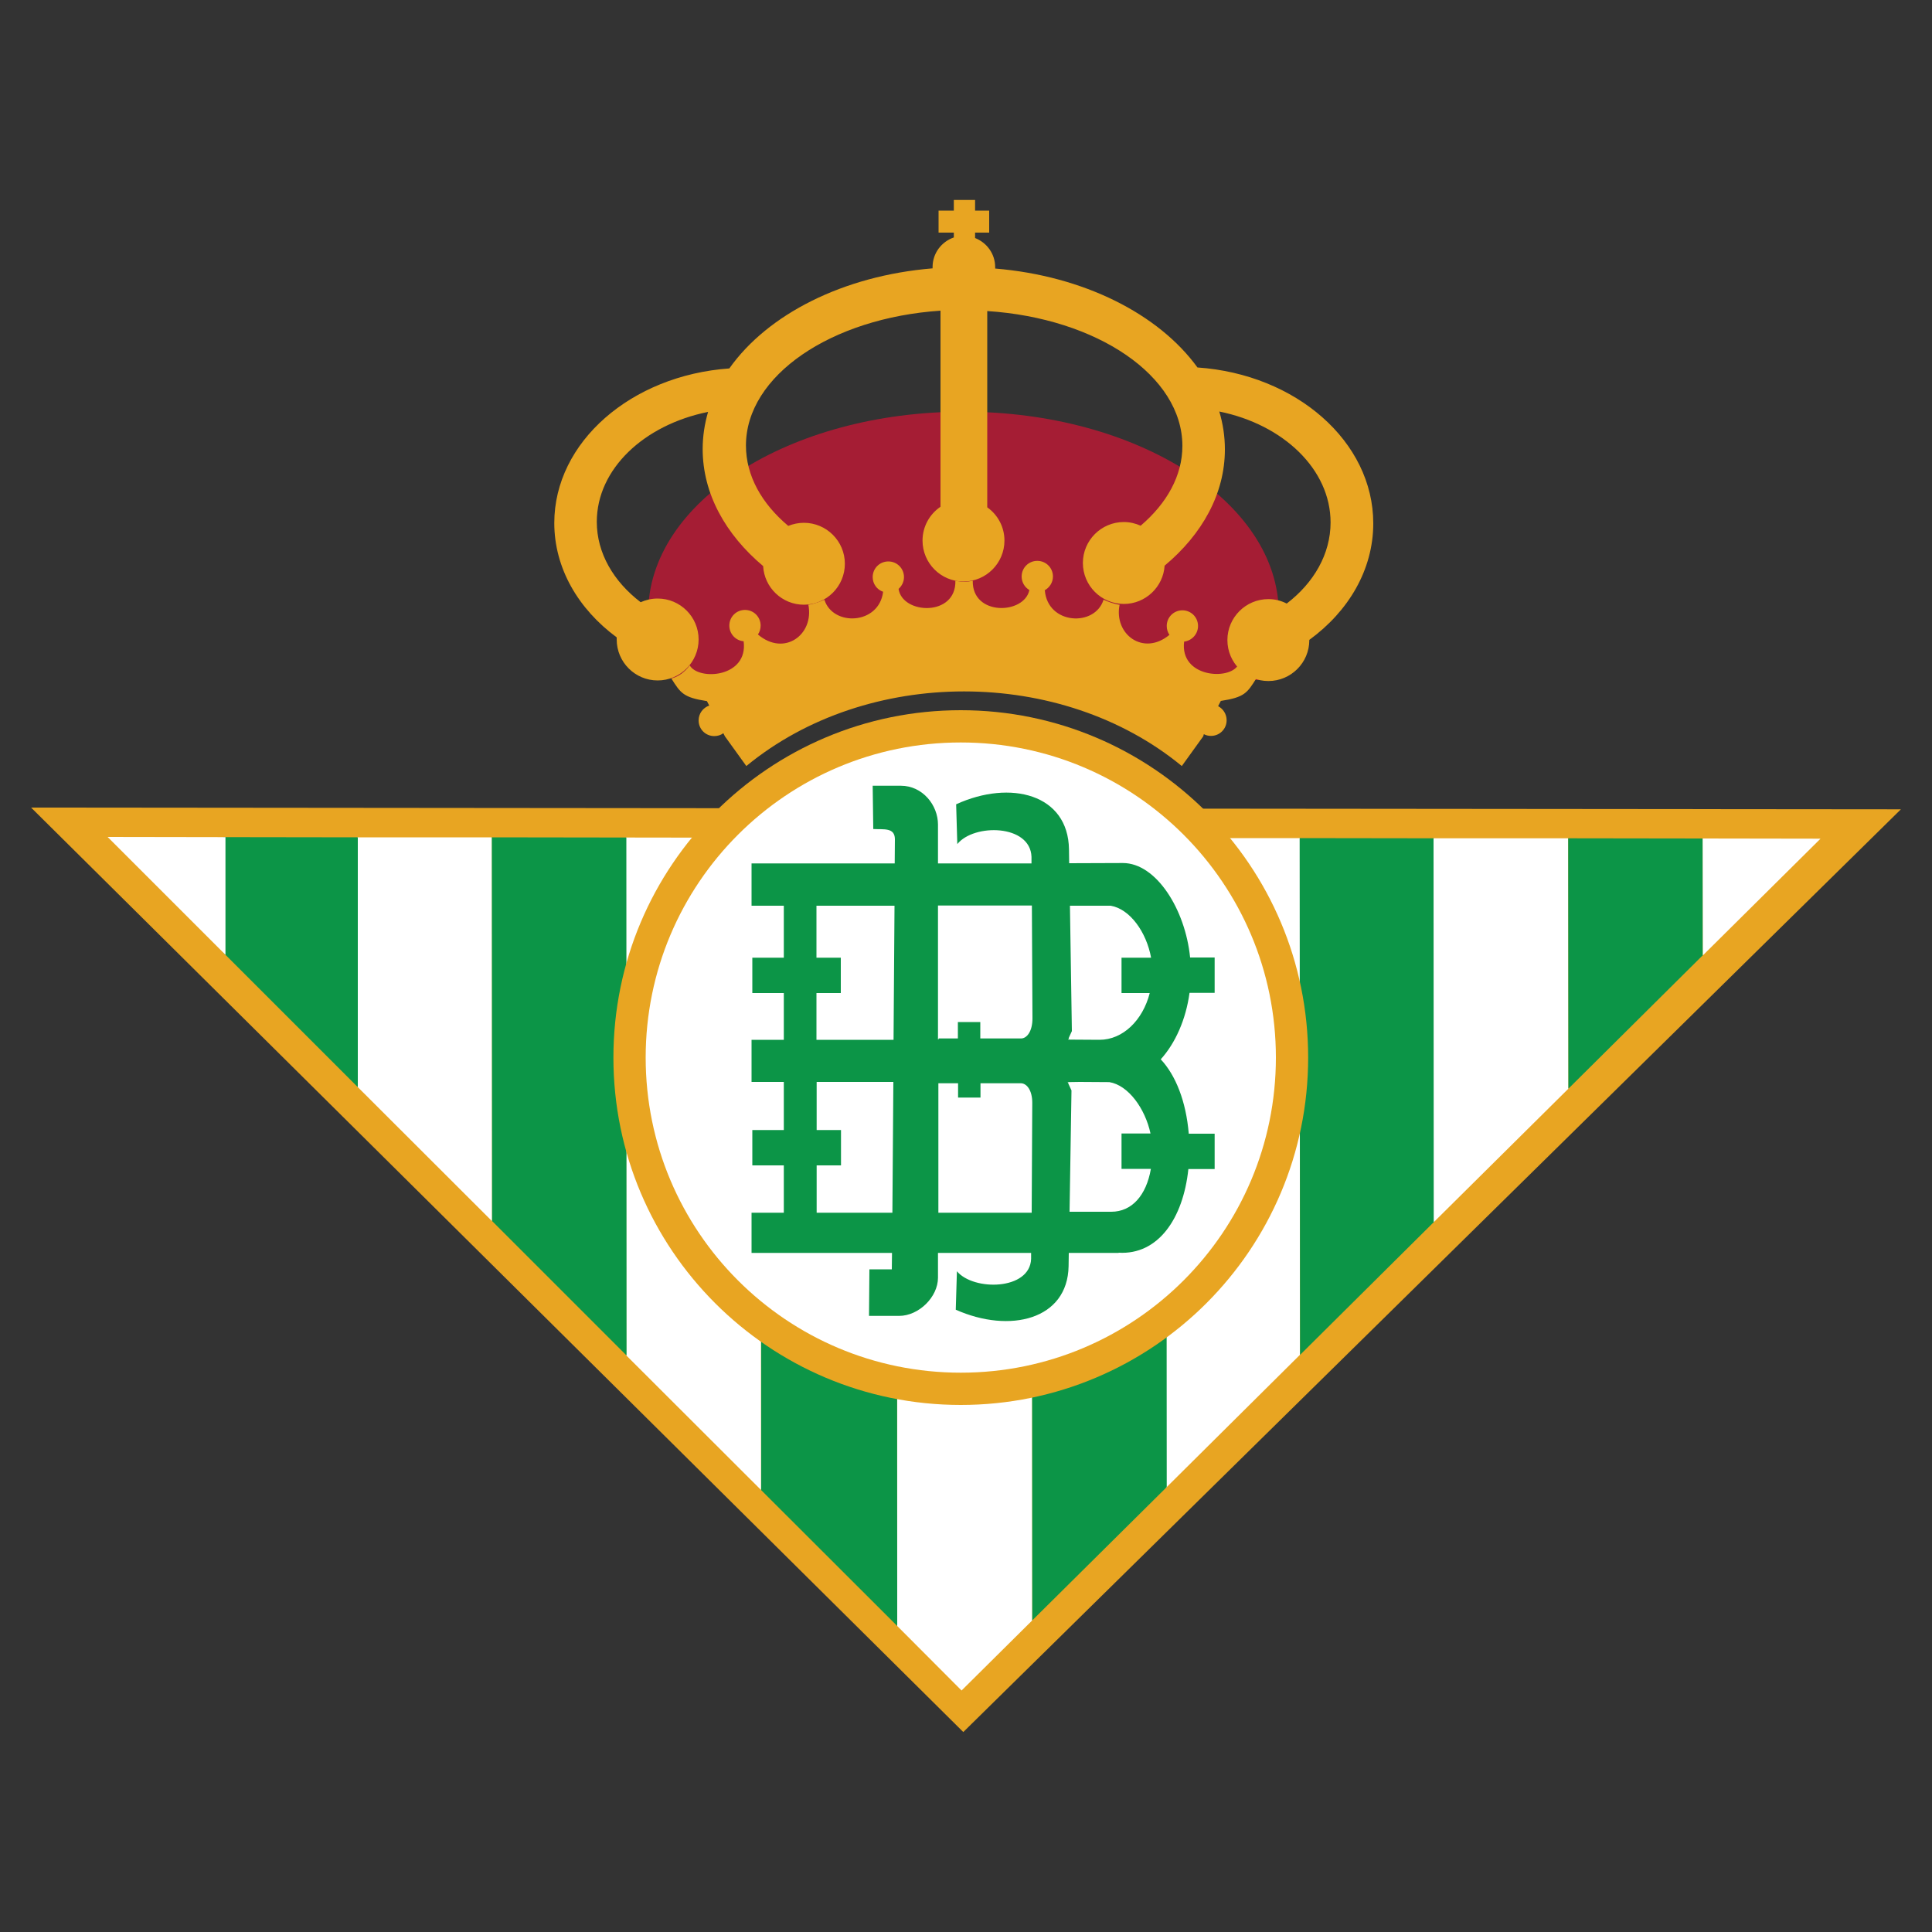
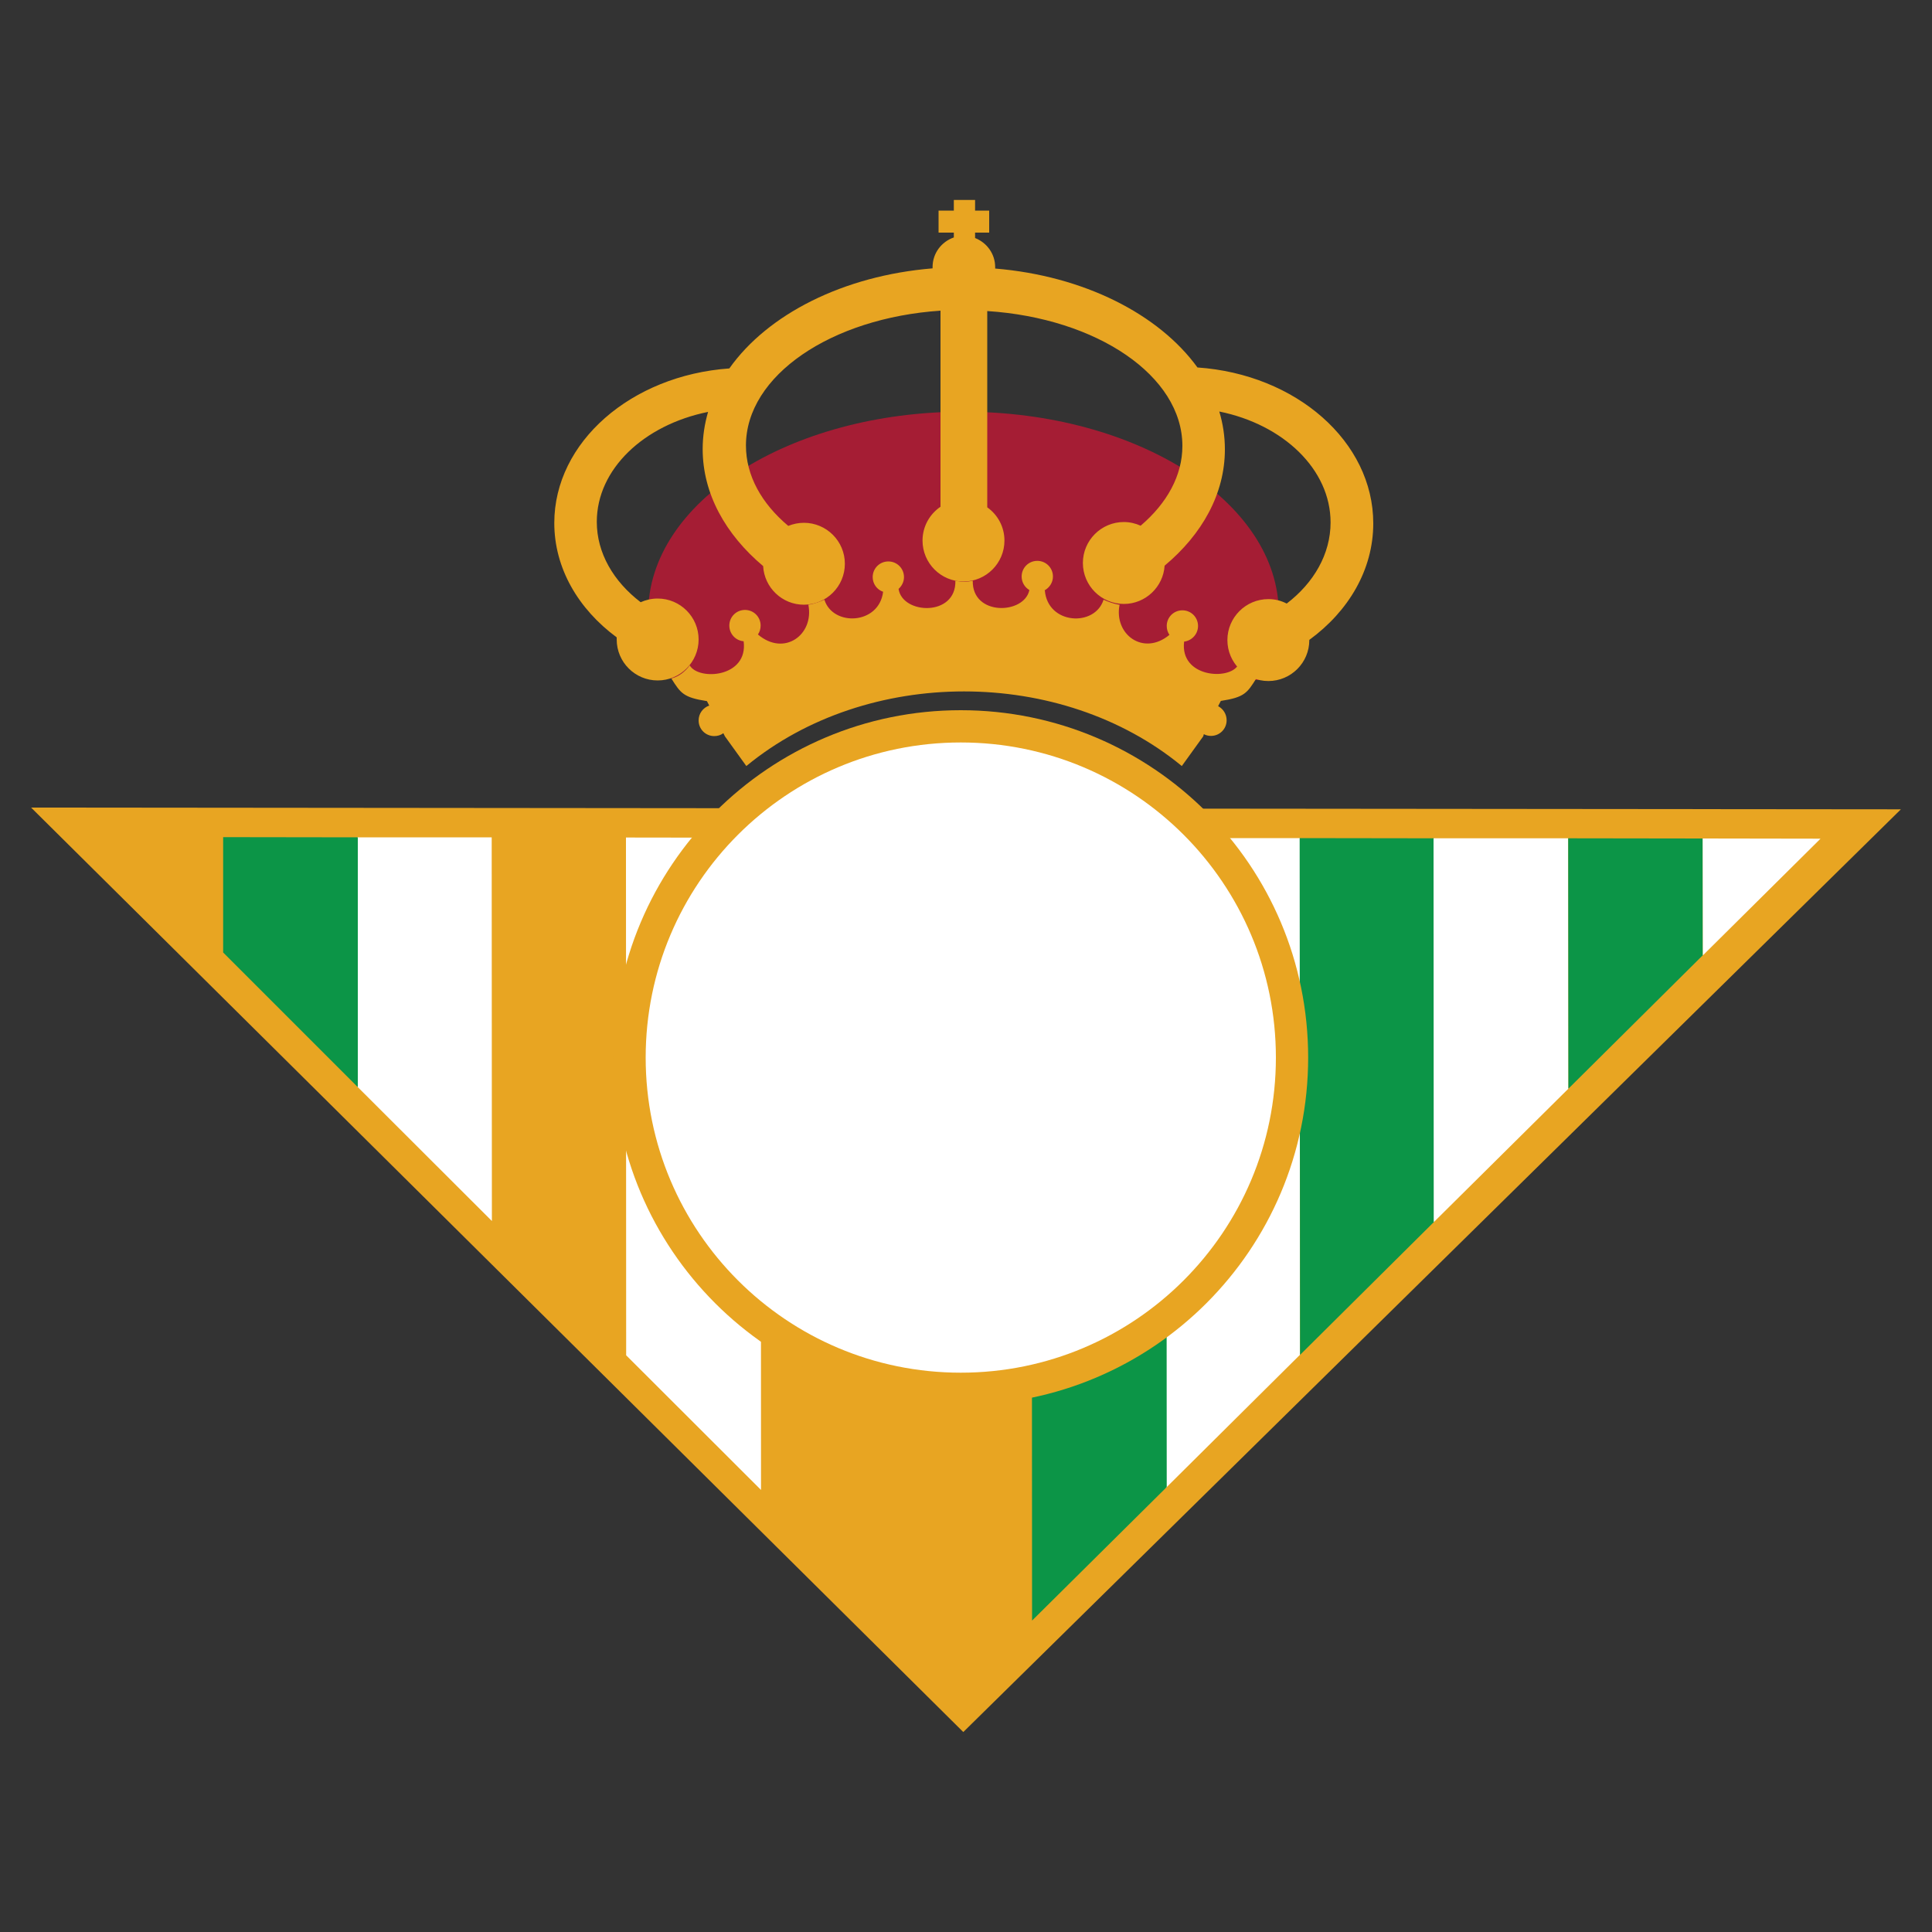
<svg xmlns="http://www.w3.org/2000/svg" version="1.0" id="Layer_1" x="0px" y="0px" viewBox="0 0 100 100" style="enable-background:new 0 0 100 100;" xml:space="preserve">
  <rect x="0" y="0" width="100" height="100" fill="#333333" stroke="none" />
  <style type="text/css"> .st0{fill-rule:evenodd;clip-rule:evenodd;fill:#A51D34;} .st1{fill-rule:evenodd;clip-rule:evenodd;fill:#E8A522;} .st2{fill-rule:evenodd;clip-rule:evenodd;fill:#FFFFFF;} .st3{fill-rule:evenodd;clip-rule:evenodd;fill:#0C9547;} </style>
  <g>
    <path class="st0" d="M49.87,21.31c-9.01,0-16.32,4.67-16.32,10.43c0,1.18,0.31,2.31,0.87,3.37l30.85,0.09 c0.59-1.08,0.92-2.24,0.92-3.46C66.18,25.99,58.88,21.31,49.87,21.31z" />
    <path class="st1" d="M48.68,26.23c-0.56,0.38-0.93,1.02-0.93,1.75c0,1.17,0.95,2.12,2.12,2.12c1.17,0,2.12-0.95,2.12-2.12 c0-0.71-0.35-1.34-0.89-1.72V16.1c5.68,0.37,10.1,3.35,10.1,6.98c0,1.54-0.8,2.97-2.16,4.13c-0.27-0.12-0.56-0.19-0.87-0.19 c-1.17,0-2.12,0.95-2.12,2.12c0,1.17,0.95,2.12,2.12,2.12c1.12,0,2.04-0.88,2.11-1.98c1.95-1.63,3.12-3.73,3.12-6.02 c0-0.67-0.1-1.33-0.29-1.96c3.31,0.67,5.76,2.99,5.76,5.74c0,1.64-0.87,3.13-2.27,4.2c-0.29-0.15-0.61-0.23-0.95-0.23 c-1.17,0-2.12,0.95-2.12,2.12c0,1.17,0.95,2.12,2.12,2.12c1.17,0,2.12-0.95,2.12-2.12v-0.01c2.03-1.48,3.31-3.63,3.31-6.03 c0-4.24-4-7.72-9.1-8.07c-2-2.76-5.88-4.74-10.47-5.12c0-0.02,0-0.04,0-0.07c0-0.69-0.43-1.27-1.04-1.51v-0.28h0.73V10.9h-0.73 v-0.55h-1.1v0.55h-0.79v1.14h0.79v0.25c-0.64,0.22-1.1,0.82-1.1,1.53c0,0.02,0,0.04,0,0.07c-4.63,0.38-8.54,2.38-10.52,5.18 c-5.08,0.36-9.06,3.81-9.06,8c0,2.34,1.24,4.45,3.23,5.92c0,0.04,0,0.08,0,0.11c0,1.17,0.95,2.12,2.12,2.12 c1.17,0,2.12-0.95,2.12-2.12c0-1.17-0.95-2.12-2.12-2.12c-0.31,0-0.61,0.07-0.88,0.19c-1.4-1.07-2.27-2.54-2.27-4.16 c0-2.73,2.44-5.02,5.76-5.69c-0.18,0.62-0.28,1.26-0.28,1.92c0,2.31,1.18,4.42,3.13,6.06c0.06,1.11,0.98,2,2.11,2 c1.17,0,2.12-0.95,2.12-2.12c0-1.17-0.95-2.12-2.12-2.12c-0.29,0-0.56,0.06-0.81,0.16c-1.38-1.16-2.19-2.6-2.19-4.16 c0-3.62,4.41-6.6,10.07-6.98V26.23z" />
    <path class="st1" d="M62.31,38c0.11,0.06,0.24,0.09,0.37,0.09c0.45,0,0.81-0.36,0.81-0.81c0-0.32-0.18-0.59-0.44-0.73l0.14-0.27 c1.23-0.19,1.36-0.41,1.84-1.17c-0.37-0.1-0.69-0.33-0.95-0.68c-0.46,0.8-3.02,0.63-2.79-1.22c0.4-0.05,0.72-0.39,0.72-0.81 c0-0.45-0.36-0.81-0.81-0.81c-0.45,0-0.81,0.36-0.81,0.81c0,0.17,0.05,0.33,0.14,0.46c-1.35,1.12-2.89-0.03-2.58-1.56 c-0.27-0.03-0.64-0.17-0.83-0.26c-0.44,1.42-2.89,1.3-3.04-0.48l-0.02,0c0.26-0.14,0.44-0.41,0.44-0.72c0-0.45-0.36-0.81-0.81-0.81 c-0.45,0-0.81,0.36-0.81,0.81c0,0.3,0.16,0.56,0.4,0.7c-0.26,1.27-2.97,1.36-2.93-0.48c-0.32,0.07-0.55,0.07-0.9,0 c0.05,1.87-2.75,1.75-2.94,0.42c0.17-0.15,0.28-0.37,0.28-0.61c0-0.45-0.36-0.81-0.81-0.81c-0.45,0-0.81,0.36-0.81,0.81 c0,0.35,0.22,0.65,0.54,0.76c-0.21,1.71-2.6,1.81-3.04,0.41c-0.19,0.09-0.56,0.23-0.83,0.26c0.31,1.55-1.25,2.7-2.61,1.54 c0.09-0.13,0.14-0.29,0.14-0.46c0-0.45-0.36-0.81-0.81-0.81c-0.45,0-0.81,0.36-0.81,0.81c0,0.43,0.33,0.78,0.74,0.81 c0.25,1.88-2.33,2.05-2.79,1.25c-0.26,0.35-0.58,0.58-0.95,0.68c0.48,0.76,0.62,0.98,1.84,1.17l0.12,0.23 c-0.32,0.11-0.55,0.41-0.55,0.77c0,0.45,0.36,0.81,0.81,0.81c0.17,0,0.34-0.05,0.47-0.15l0.08,0.16l1.11,1.54 c6.25-5.15,16.29-5.15,22.54,0l1.11-1.54L62.31,38z" />
    <polygon class="st1" points="49.86,89.65 98.39,41.89 1.61,41.8 " />
    <polygon class="st2" points="67.28,43.38 67.29,70.12 60.33,77.03 60.31,43.38 " />
    <polygon class="st3" points="60.37,43.38 60.39,76.97 53.42,83.88 53.4,43.37 " />
-     <polygon class="st2" points="53.4,43.37 53.42,83.88 49.77,87.5 46.44,84.16 46.42,43.36 " />
-     <polygon class="st3" points="46.42,43.36 46.44,84.16 39.39,77.12 39.38,43.36 " />
    <polygon class="st2" points="39.38,43.36 39.39,77.12 32.41,70.15 32.4,43.35 " />
-     <polygon class="st3" points="32.42,43.35 32.43,70.16 25.46,63.19 25.45,43.34 " />
    <polygon class="st2" points="25.45,43.34 25.46,63.2 18.49,56.24 18.49,43.34 " />
    <polygon class="st3" points="18.52,43.34 18.52,56.27 11.55,49.3 11.55,43.33 " />
-     <polygon class="st2" points="11.67,43.33 11.67,49.42 5.57,43.32 " />
    <polygon class="st3" points="74.24,43.39 74.25,63.22 67.29,70.13 67.27,43.38 " />
    <polygon class="st2" points="81.17,43.39 81.18,56.35 74.21,63.26 74.2,43.39 " />
    <polygon class="st3" points="88.14,43.4 88.14,49.44 81.18,56.35 81.17,43.39 " />
    <polygon class="st2" points="88.14,49.45 88.13,43.4 94.23,43.41 " />
    <path class="st1" d="M49.73,36.76c9.93,0,17.98,8.05,17.98,17.98s-8.05,17.98-17.98,17.98s-17.98-8.05-17.98-17.98 S39.8,36.76,49.73,36.76z" />
    <path class="st2" d="M49.73,38.43c9.01,0,16.31,7.3,16.31,16.31s-7.3,16.31-16.31,16.31c-9.01,0-16.31-7.3-16.31-16.31 S40.72,38.43,49.73,38.43z" />
-     <path class="st3" d="M46.25,53.81l0.05-6.93h-4.04v2.69h1.26v1.83h-1.26v2.42H46.25z M48.57,56l0,0.07h1.02l0,0.74l1.16,0l0-0.74 h2.06c0.33-0.02,0.62,0.36,0.62,1.01l-0.03,5.69h-4.83L48.57,56L48.57,56z M53.41,46.87l0.03,5.84c0,0.67-0.29,1.06-0.62,1.04 h-2.08l0-0.85l-1.16,0l0,0.85h-1l0,0.05h-0.03v-6.93H53.41z M55.32,53.72l0.16-0.35l-0.1-6.49h2.11c1,0.17,1.85,1.37,2.09,2.69 h-1.53v1.83h1.46c-0.36,1.41-1.39,2.42-2.6,2.42l-1.58-0.01L55.32,53.72z M60.08,54.83c0.75-0.83,1.3-2.05,1.49-3.44h1.3v-1.83 H61.6c-0.25-2.5-1.76-4.89-3.48-4.89l-2.78,0.01l-0.01-0.72c-0.04-2.85-3.02-3.62-5.84-2.33l0.06,2.06 c0.86-1.07,3.78-1.03,3.84,0.66l0,0.34h-4.84v-2.01c0-1.01-0.8-2.01-1.92-2.01h-1.46l0.03,2.24c0.54,0.03,1.11-0.09,1.12,0.52 l-0.01,1.26H38.9v2.19h1.67v2.69h-1.63v1.83h1.63v2.42H38.9V56h1.67v2.49h-1.63v1.83h1.63v2.45h1.7v-2.45h1.26v-1.83h-1.26V56h3.97 l-0.05,6.77H38.9v2.08h7.27l-0.01,0.85H45l-0.02,2.41h1.56c1.01,0,2.01-0.97,2.01-1.98v-1.28h4.82l0,0.31 c-0.06,1.63-2.98,1.67-3.84,0.64l-0.06,1.99c2.81,1.25,5.79,0.51,5.84-2.25l0.01-0.69h2.58v-0.01c2.04,0.12,3.34-1.76,3.61-4.33 h1.36v-1.83h-1.34C61.39,57,60.85,55.65,60.08,54.83z M55.88,56l1.54,0.01c0.98,0.16,1.85,1.36,2.13,2.66h-1.5v1.83h1.52 c-0.24,1.38-0.99,2.22-2.05,2.22l-2.16,0l0.1-6.28l-0.17-0.37V56h-0.04l0,0.01L55.88,56z M55.31,53.75v0.06h-0.03L55.31,53.75z" />
  </g>
</svg>